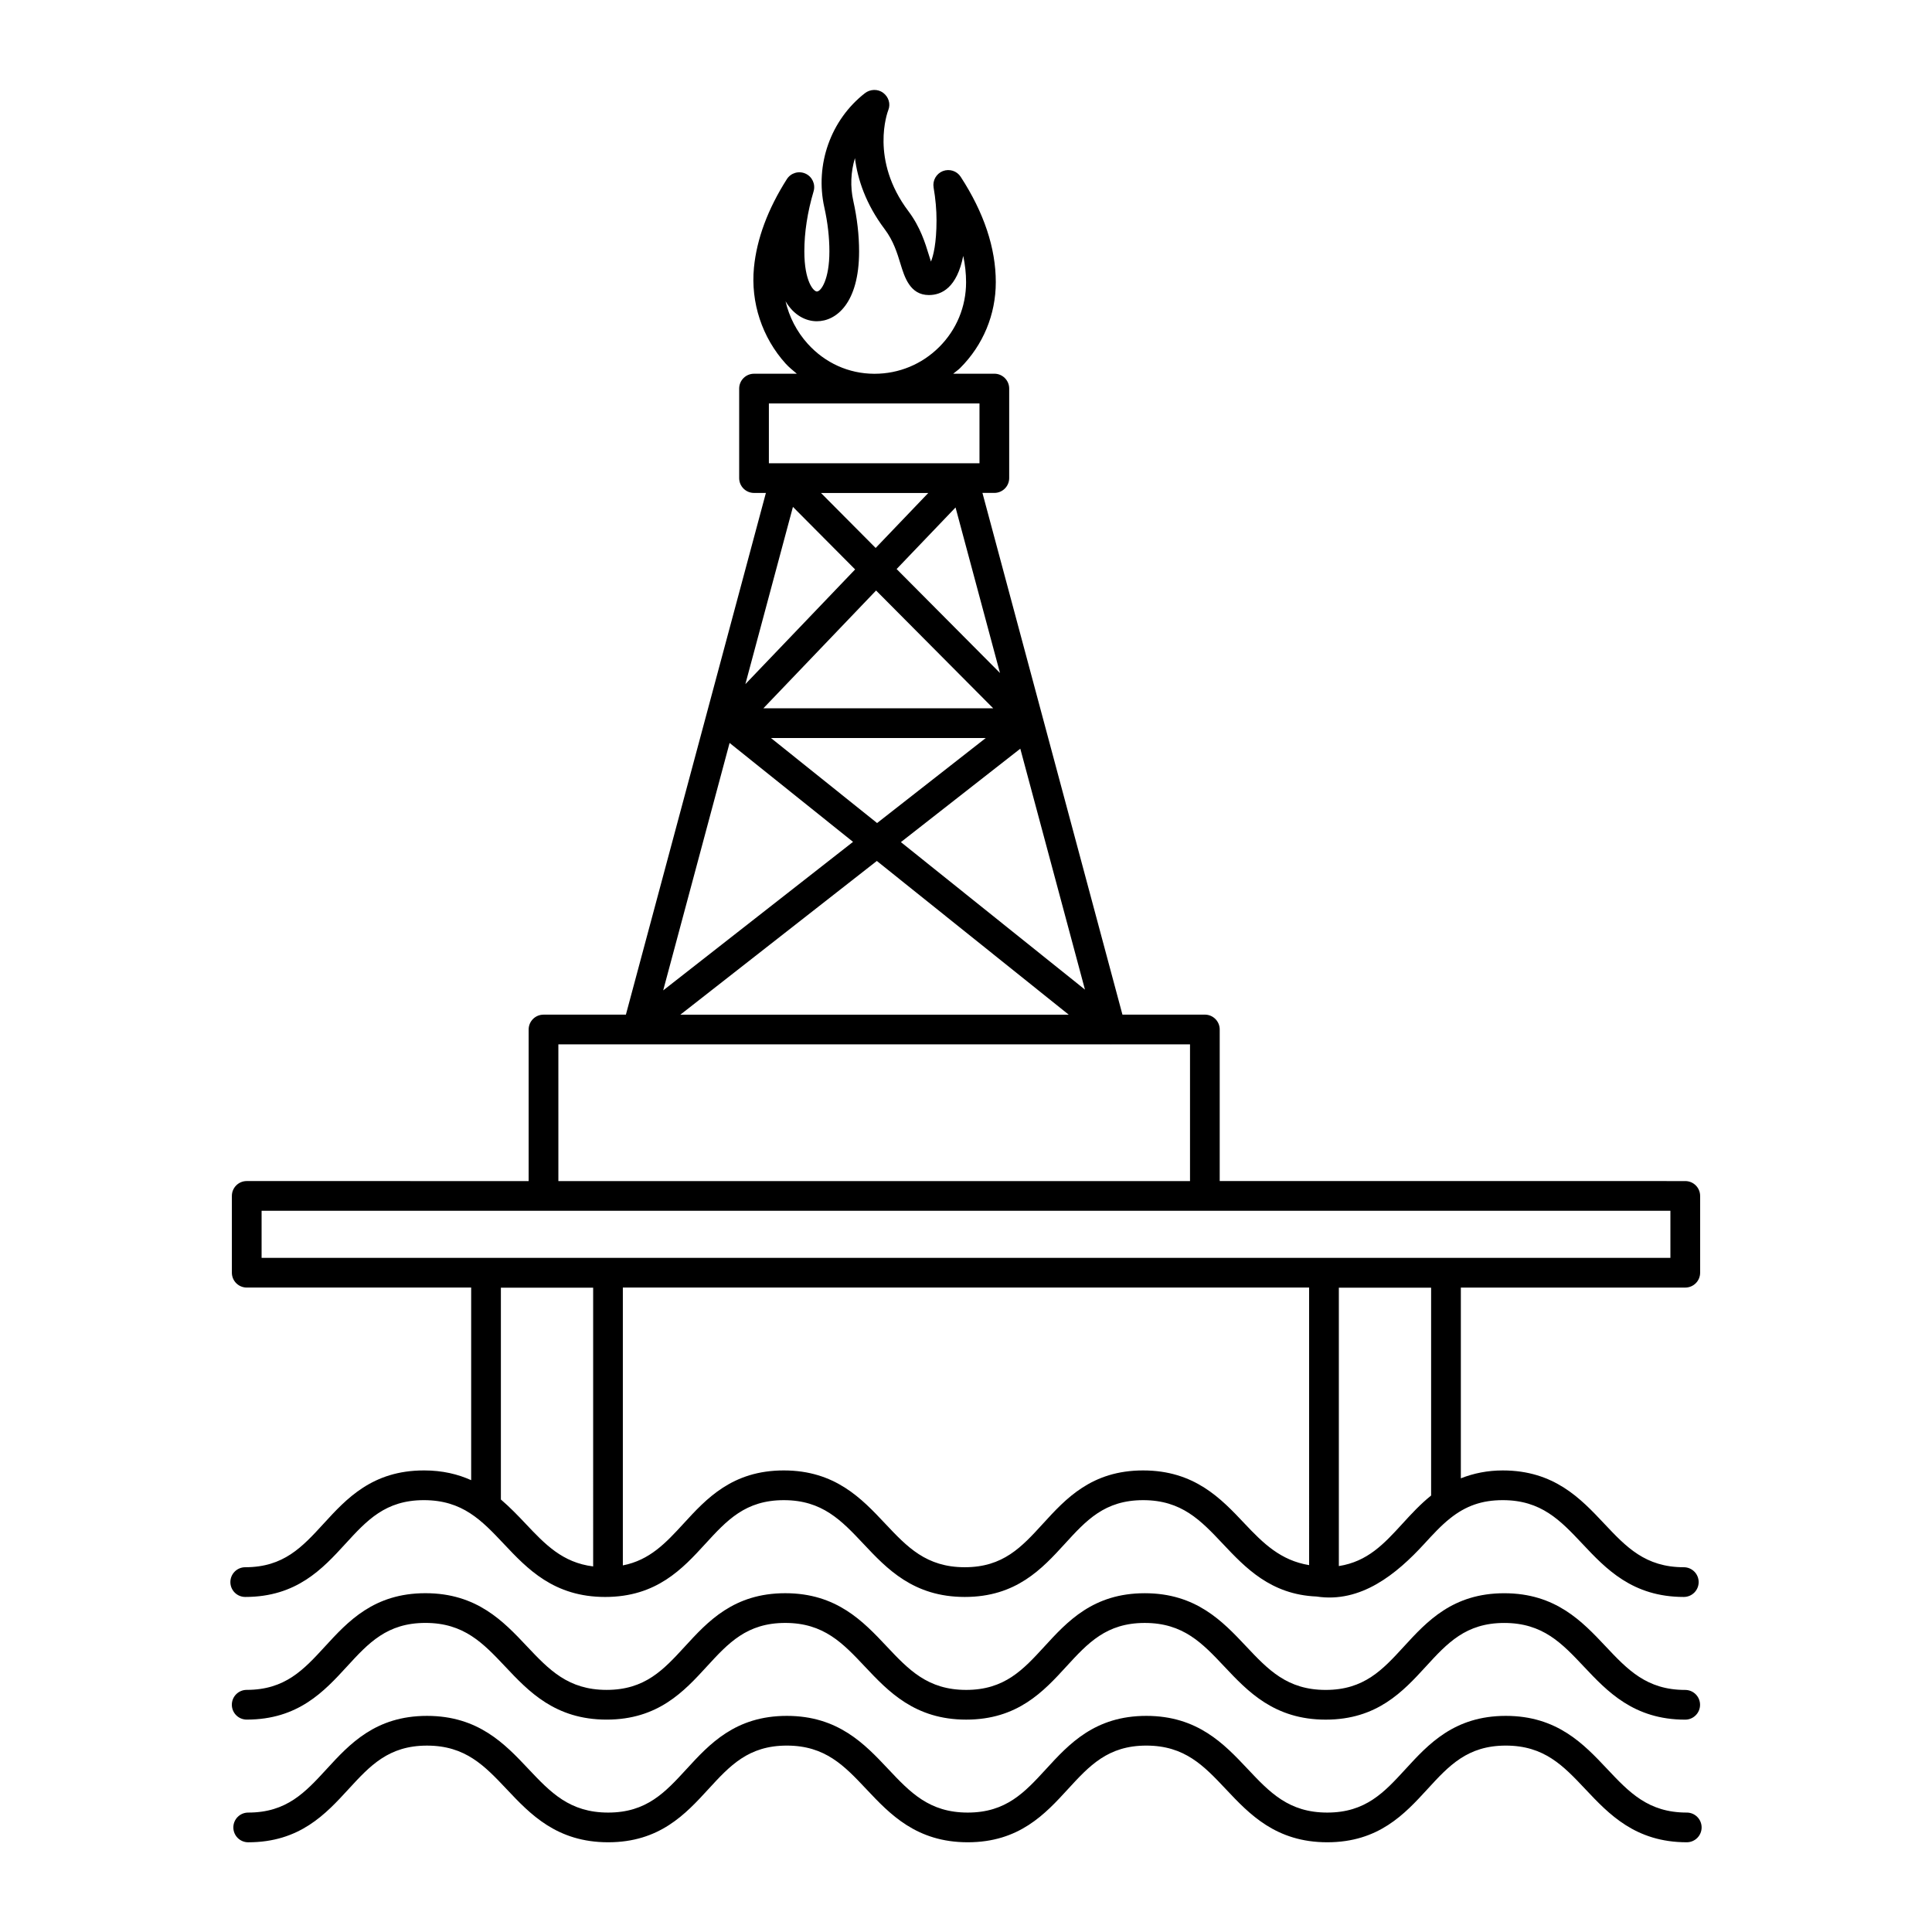
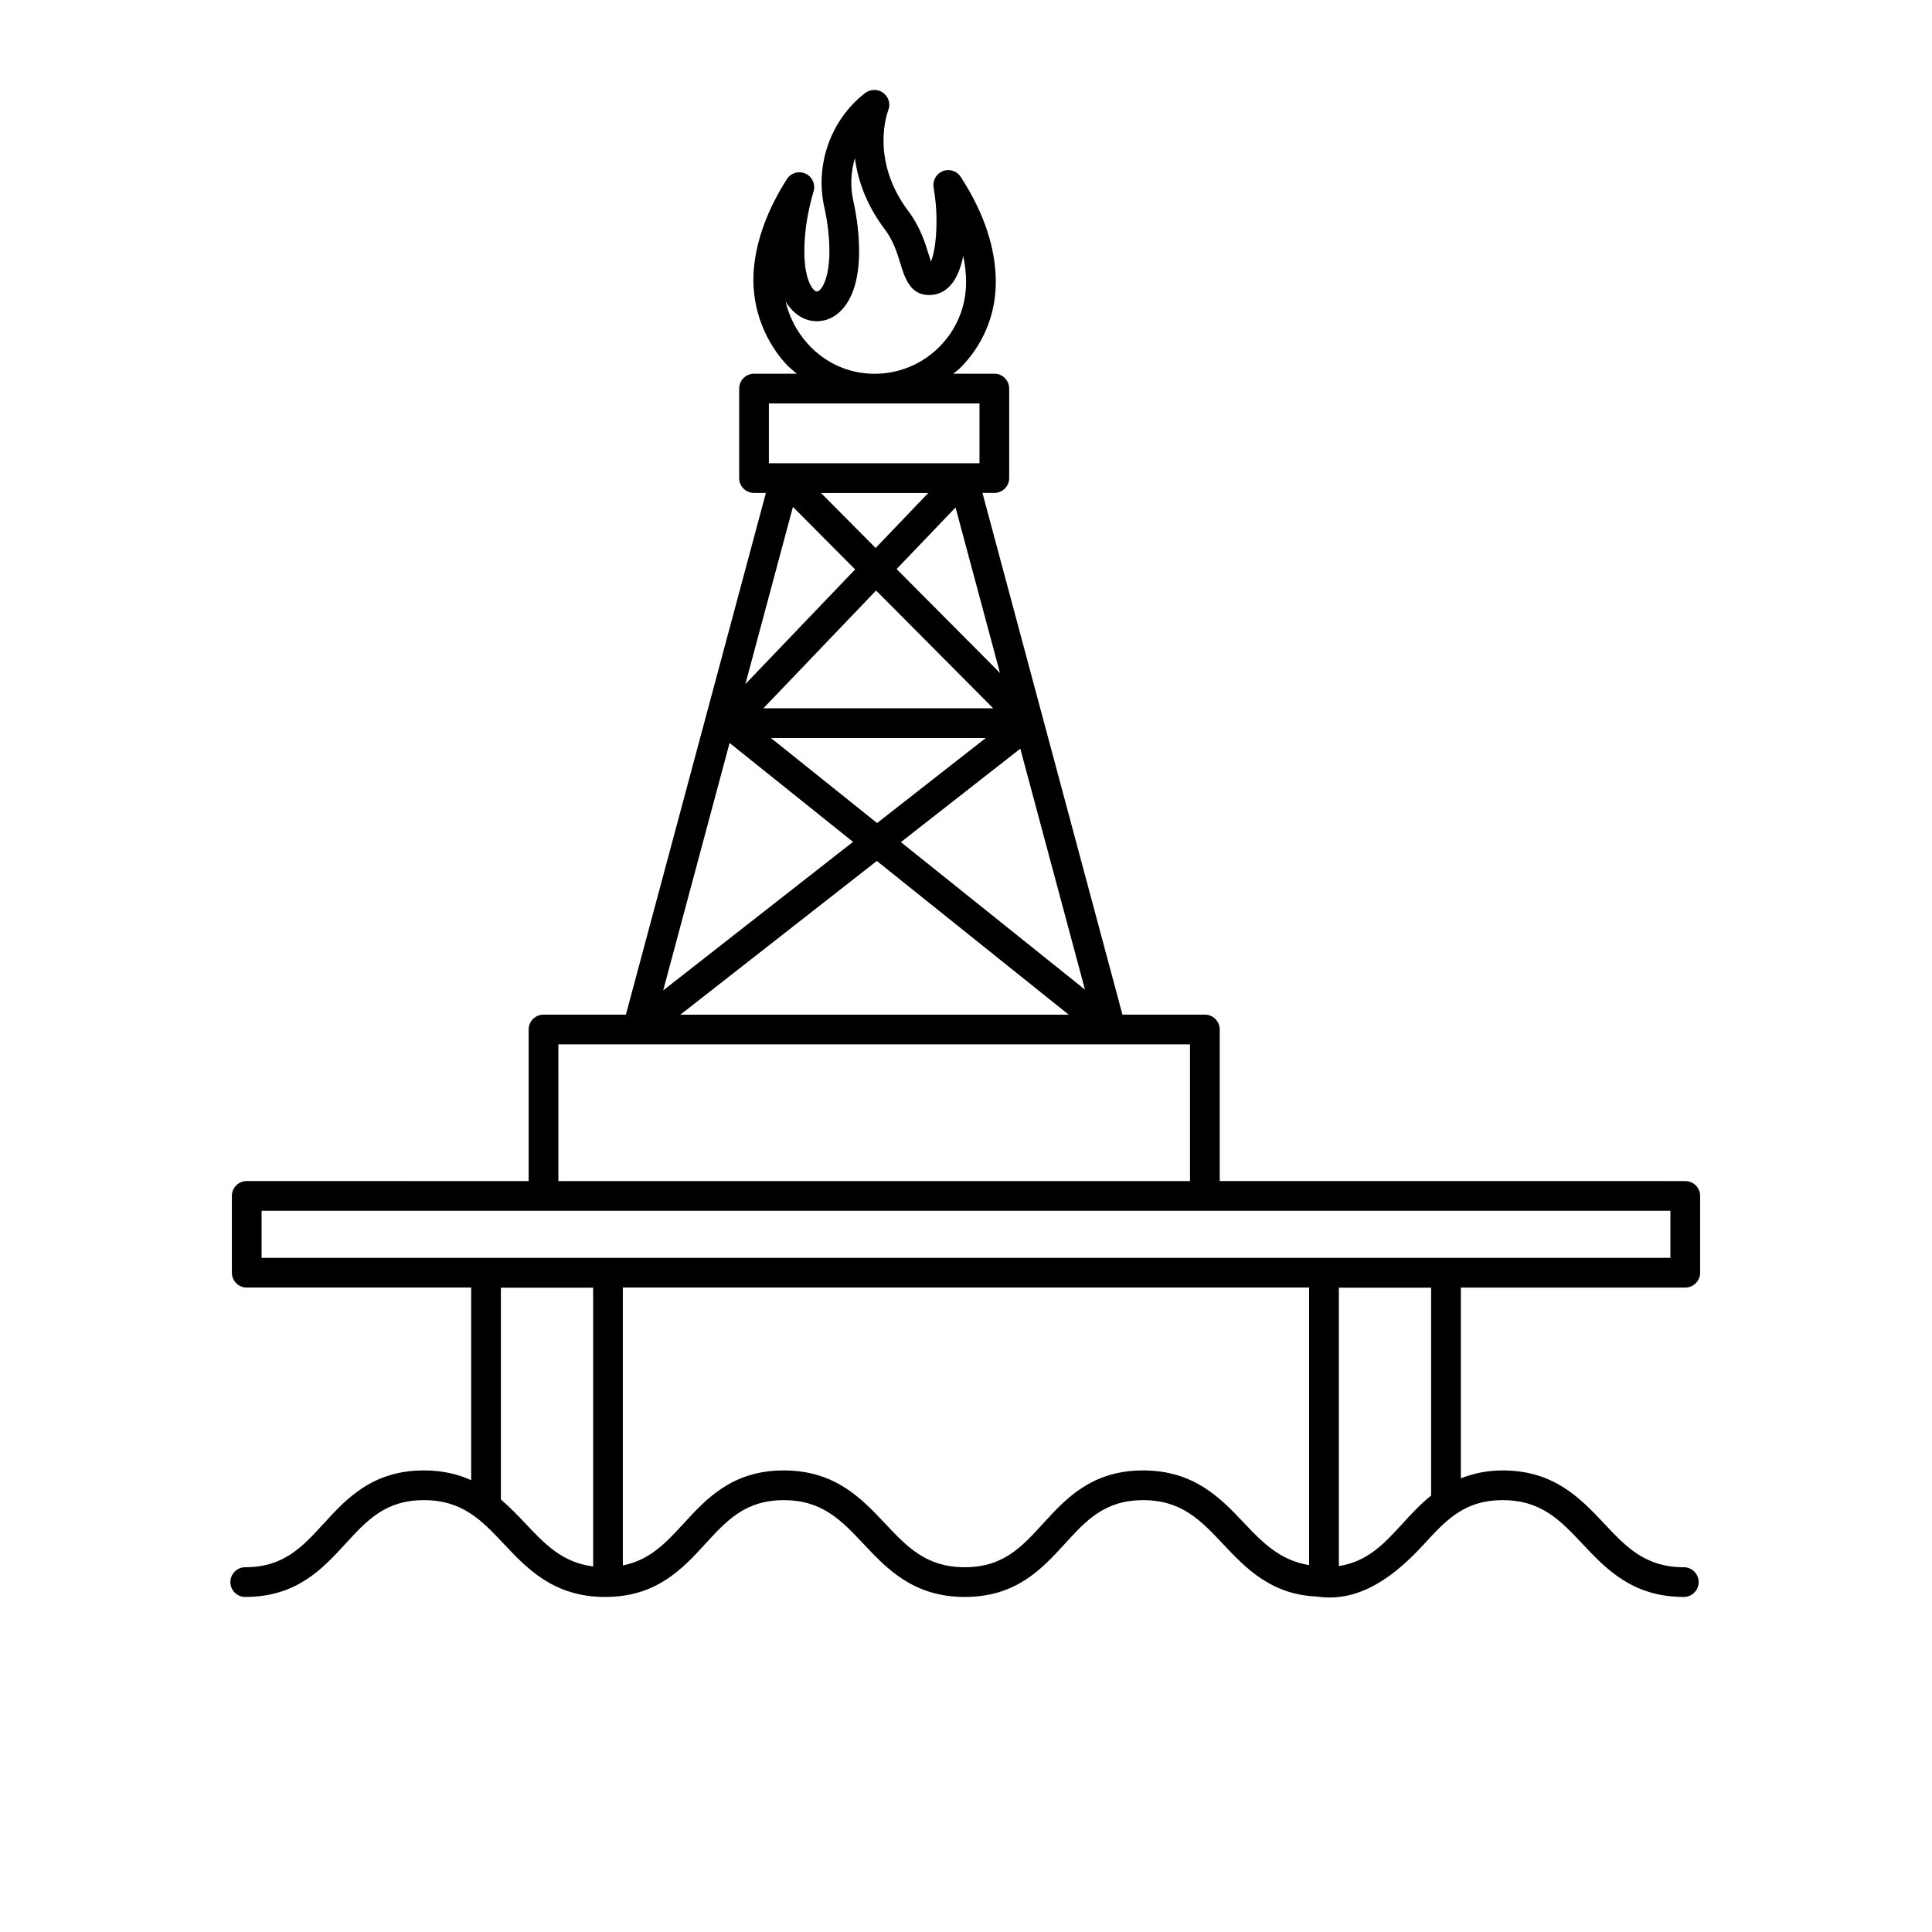
<svg xmlns="http://www.w3.org/2000/svg" fill="#000000" width="800px" height="800px" version="1.1" viewBox="144 144 512 512">
  <g>
-     <path d="m591.01 624.35c-10.211 0-15.258-5.363-21.109-11.574-6.203-6.586-13.238-14.051-26.844-14.051-13.637 0-20.504 7.484-26.559 14.086-5.68 6.191-10.582 11.539-20.762 11.539-10.211 0-15.258-5.363-21.109-11.574-6.203-6.586-13.238-14.051-26.844-14.051-13.645 0-20.512 7.484-26.559 14.086-5.684 6.191-10.59 11.539-20.766 11.539-10.211 0-15.258-5.363-21.109-11.574-6.203-6.586-13.23-14.051-26.836-14.051-13.645 0-20.512 7.484-26.566 14.086-5.688 6.191-10.59 11.539-20.777 11.539-10.223 0-15.281-5.367-21.148-11.578-6.203-6.586-13.246-14.047-26.867-14.047-13.652 0-20.527 7.484-26.582 14.082-5.691 6.195-10.594 11.543-20.797 11.543-2.176 0-3.938 1.762-3.938 3.938 0 2.176 1.762 3.938 3.938 3.938 13.66 0 20.535-7.484 26.59-14.086 5.688-6.188 10.594-11.535 20.785-11.535 10.223 0 15.281 5.367 21.148 11.578 6.207 6.578 13.25 14.039 26.871 14.039 13.645 0 20.512-7.484 26.566-14.086 5.68-6.188 10.586-11.535 20.773-11.535 10.211 0 15.258 5.363 21.109 11.574 6.207 6.582 13.23 14.047 26.84 14.047 13.645 0 20.512-7.484 26.559-14.086 5.68-6.188 10.586-11.535 20.766-11.535 10.211 0 15.258 5.363 21.109 11.574 6.203 6.582 13.238 14.047 26.844 14.047 13.637 0 20.504-7.484 26.559-14.086 5.672-6.188 10.578-11.535 20.758-11.535 10.211 0 15.258 5.363 21.109 11.574 6.207 6.582 13.238 14.047 26.848 14.047 2.176 0 3.938-1.762 3.938-3.938-0.004-2.172-1.762-3.934-3.938-3.934z" />
-     <path d="m209.38 599.71c13.652 0 20.527-7.484 26.582-14.082 5.68-6.191 10.594-11.539 20.785-11.539 10.223 0 15.281 5.367 21.148 11.578 6.203 6.586 13.246 14.047 26.867 14.047 13.645 0 20.512-7.484 26.566-14.086 5.68-6.188 10.586-11.535 20.773-11.535 10.211 0 15.258 5.367 21.109 11.578 6.203 6.582 13.238 14.047 26.836 14.047 13.645 0 20.512-7.484 26.559-14.086 5.68-6.188 10.586-11.535 20.766-11.535 10.211 0 15.258 5.363 21.109 11.574 6.203 6.586 13.238 14.051 26.844 14.051 13.637 0 20.504-7.484 26.559-14.086 5.672-6.188 10.578-11.535 20.758-11.535 10.211 0 15.258 5.363 21.109 11.574 6.203 6.586 13.238 14.051 26.844 14.051 2.176 0 3.938-1.762 3.938-3.938s-1.762-3.938-3.938-3.938c-10.211 0-15.258-5.363-21.109-11.574-6.203-6.586-13.238-14.051-26.844-14.051-13.637 0-20.504 7.484-26.559 14.086-5.672 6.188-10.578 11.535-20.758 11.535-10.211 0-15.258-5.363-21.109-11.574-6.203-6.586-13.238-14.051-26.844-14.051-13.645 0-20.512 7.484-26.559 14.086-5.68 6.188-10.586 11.535-20.766 11.535-10.203 0-15.254-5.363-21.102-11.574-6.203-6.586-13.238-14.051-26.844-14.051-13.645 0-20.512 7.484-26.566 14.086-5.68 6.188-10.586 11.535-20.773 11.535-10.223 0-15.281-5.367-21.148-11.578-6.203-6.586-13.246-14.047-26.867-14.047-13.652 0-20.527 7.484-26.582 14.082-5.68 6.191-10.594 11.539-20.785 11.539-2.176 0-3.938 1.762-3.938 3.938 0 2.18 1.762 3.938 3.938 3.938z" />
    <path d="m256.33 533.68c-13.645 0-20.512 7.492-26.566 14.102-5.68 6.199-10.586 11.551-20.773 11.551-2.176 0-3.938 1.762-3.938 3.938 0 2.176 1.762 3.938 3.938 3.938 13.645 0 20.512-7.492 26.566-14.102 5.68-6.199 10.586-11.551 20.773-11.551 10.262 0 15.328 5.379 21.203 11.605 6.211 6.586 13.246 14.051 26.844 14.051 13.645 0 20.512-7.492 26.566-14.102 5.68-6.195 10.586-11.551 20.773-11.551 10.211 0 15.258 5.371 21.117 11.586 6.203 6.598 13.238 14.066 26.852 14.066 13.645 0 20.488-7.496 26.531-14.105 5.656-6.195 10.547-11.547 20.727-11.547 10.215 0 15.273 5.367 21.133 11.582 5.941 6.301 12.676 13.441 24.809 13.953 11.77 1.805 21.215-5.945 28.566-13.961 2.262-2.465 4.391-4.793 6.82-6.731 4.184-3.348 8.488-4.844 13.977-4.844 10.215 0 15.266 5.371 21.125 11.59 6.203 6.594 13.238 14.062 26.852 14.062 2.176 0 3.938-1.762 3.938-3.938 0-2.176-1.762-3.938-3.938-3.938-10.215 0-15.266-5.371-21.125-11.59-6.203-6.594-13.238-14.062-26.852-14.062-4.004 0-7.672 0.738-11.109 2.09v-50.551h59.477c2.176 0 3.938-1.762 3.938-3.938v-20.348c0-2.176-1.762-3.938-3.938-3.938l-123.38-0.004v-40.168c0-2.176-1.762-3.938-3.938-3.938h-21.84l-37.102-138.26h3.152c2.176 0 3.938-1.762 3.938-3.938v-23.715c0-2.176-1.762-3.938-3.938-3.938h-10.898c0.602-0.516 1.266-0.938 1.836-1.504 6.09-6.078 9.449-14.16 9.449-22.762 0-9.027-3.129-18.418-9.301-27.91-1.008-1.562-2.977-2.191-4.727-1.523-1.742 0.688-2.762 2.496-2.457 4.332 0.523 3.074 0.777 5.918 0.777 8.699 0 6.148-0.859 9.461-1.477 10.953-0.191-0.559-0.375-1.176-0.539-1.711-0.961-3.137-2.269-7.434-5.418-11.617-10.301-13.652-5.543-26.312-5.336-26.844 0.652-1.645 0.055-3.477-1.359-4.543-1.414-1.074-3.445-1.008-4.859 0.098-9.047 7.062-13.27 18.934-10.746 30.25 0.891 4.008 1.344 7.934 1.344 11.668 0 7.418-2.199 10.629-3.32 10.629-0.852 0-3.32-2.617-3.32-10.629 0-5.051 0.824-10.402 2.453-15.914 0.555-1.883-0.359-3.887-2.144-4.695-1.801-0.816-3.898-0.184-4.949 1.473-5.035 7.918-7.965 15.797-8.711 23.418-0.906 9.273 2.16 18.559 8.41 25.473 0.906 1.004 1.953 1.801 2.953 2.668h-11.344c-2.176 0-3.938 1.762-3.938 3.938v23.715c0 2.176 1.762 3.938 3.938 3.938h3.144l-37.102 138.26h-21.832c-2.176 0-3.938 1.762-3.938 3.938v40.168l-74.711-0.008c-2.176 0-3.938 1.762-3.938 3.938v20.348c0 2.176 1.762 3.938 3.938 3.938h59.477v51.047c-3.496-1.578-7.57-2.586-12.535-2.586zm44.863 25.438c-8.125-1.008-12.727-5.836-17.934-11.359-2.012-2.133-4.141-4.34-6.519-6.375v-56.137h24.453zm189.74-0.344c-7.535-1.242-12.117-5.719-17.129-11.039-6.211-6.59-13.254-14.055-26.867-14.055-13.652 0-20.496 7.496-26.539 14.109-5.656 6.191-10.539 11.543-20.719 11.543-10.215 0-15.266-5.371-21.125-11.59-6.203-6.594-13.23-14.062-26.844-14.062-13.645 0-20.52 7.496-26.574 14.105-4.723 5.148-8.953 9.668-16.074 11.062v-73.633h181.87zm32.328-18.445c-2.863 2.301-5.285 4.93-7.617 7.484-4.879 5.332-9.207 10.016-16.836 11.211v-73.773h24.453zm-91.734-134.07-48.781-39.09 31.645-24.758zm-55.355-105.77 31.039 31.219h-60.91zm-0.113-11.273-14.492-14.574h28.438zm29.184 50.363-28.805 22.535-28.129-22.535zm21.977 73.316h-102.91l52.062-40.734zm-18.211-90.543-27.395-27.551 15.617-16.32zm-56.832-98.512c2.231 3.762 5.406 5.293 8.301 5.293 5.164 0 11.191-4.848 11.191-18.5 0-4.309-0.516-8.809-1.531-13.379-0.852-3.82-0.668-7.727 0.43-11.348 0.707 5.582 2.852 12.148 7.894 18.844 2.312 3.066 3.305 6.309 4.176 9.168 1.062 3.488 2.523 8.273 7.527 8.273 3.469 0 7.441-2.027 9.102-10.379 0.5 2.363 0.754 4.691 0.754 6.977 0 6.496-2.535 12.602-7.133 17.184-4.582 4.566-10.664 7.082-17.129 7.082h-0.078c-6.75-0.02-13.016-2.844-17.629-7.949-2.91-3.223-4.906-7.113-5.875-11.266zm-4.414 27.082h55.812v15.844h-55.812zm6.375 27.406 16.48 16.574-29.086 30.398zm-16.789 62.559 32.715 26.215-50.312 39.363zm-45.375 79.879h146.38c0.031 0 0.062 0.016 0.094 0.016 0.023 0 0.047-0.016 0.07-0.016h20.848v36.23h-167.39zm-78.648 56.582v-12.477h373.35v12.477z" />
  </g>
</svg>